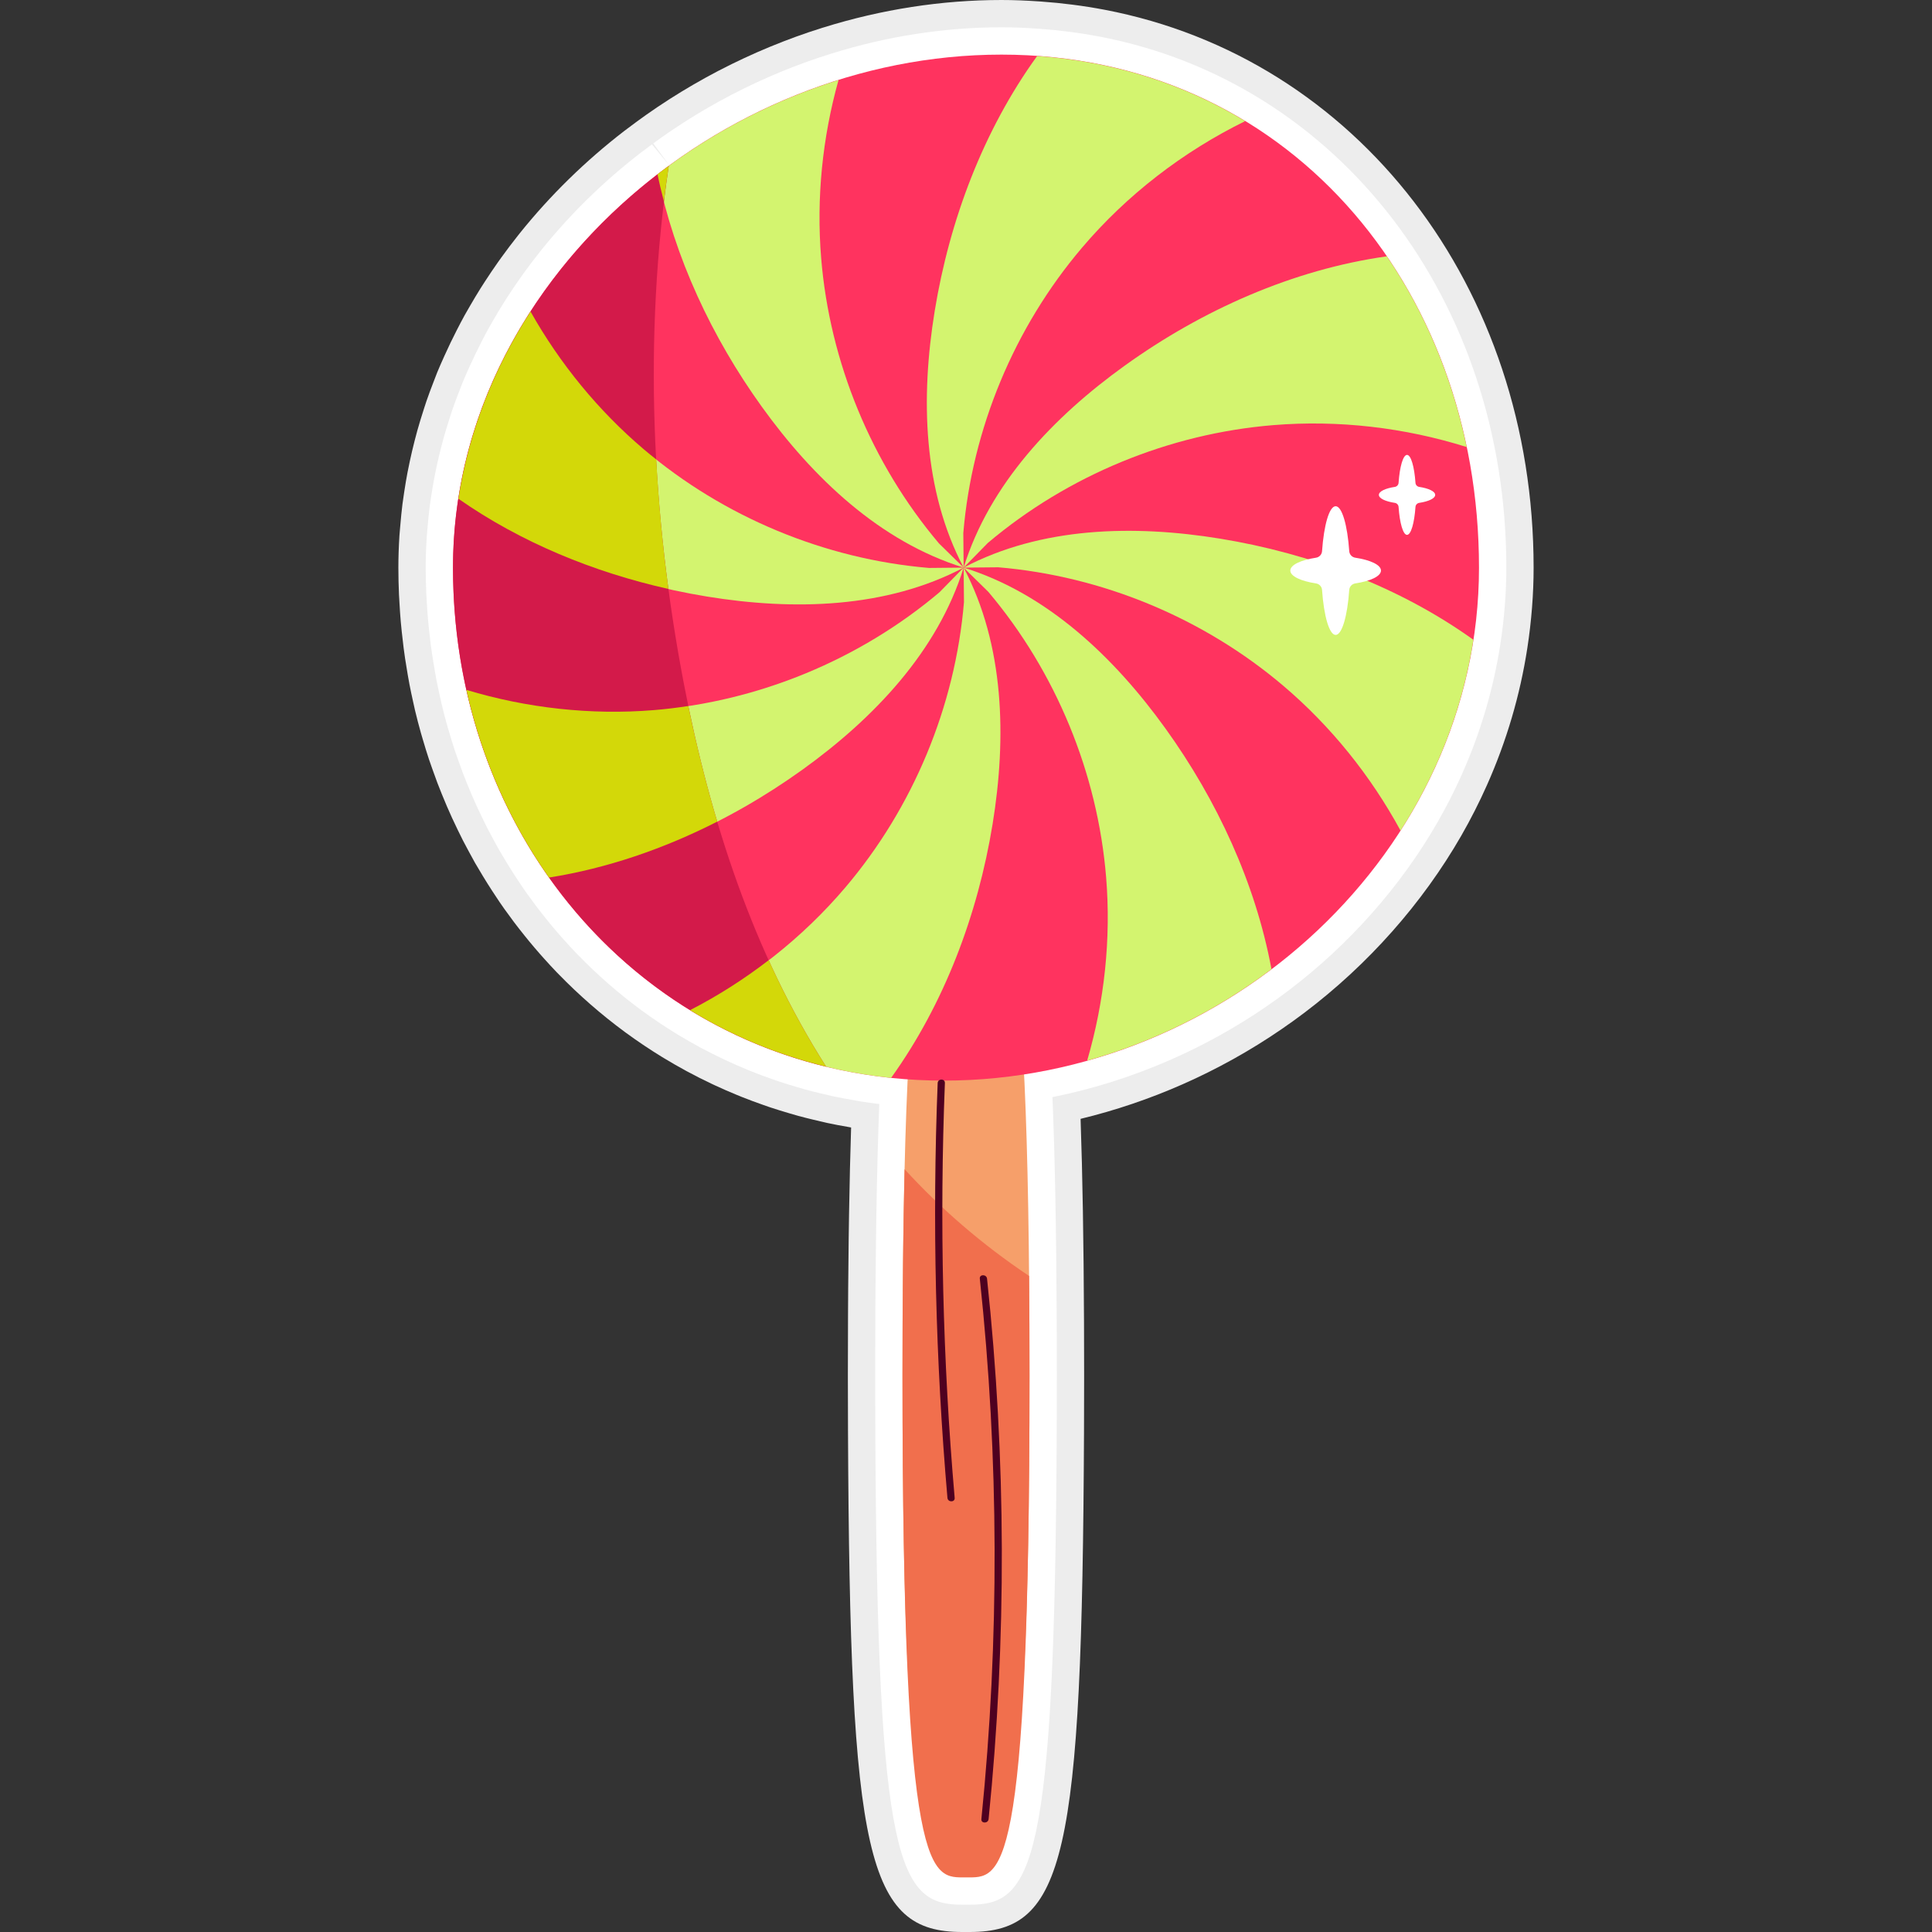
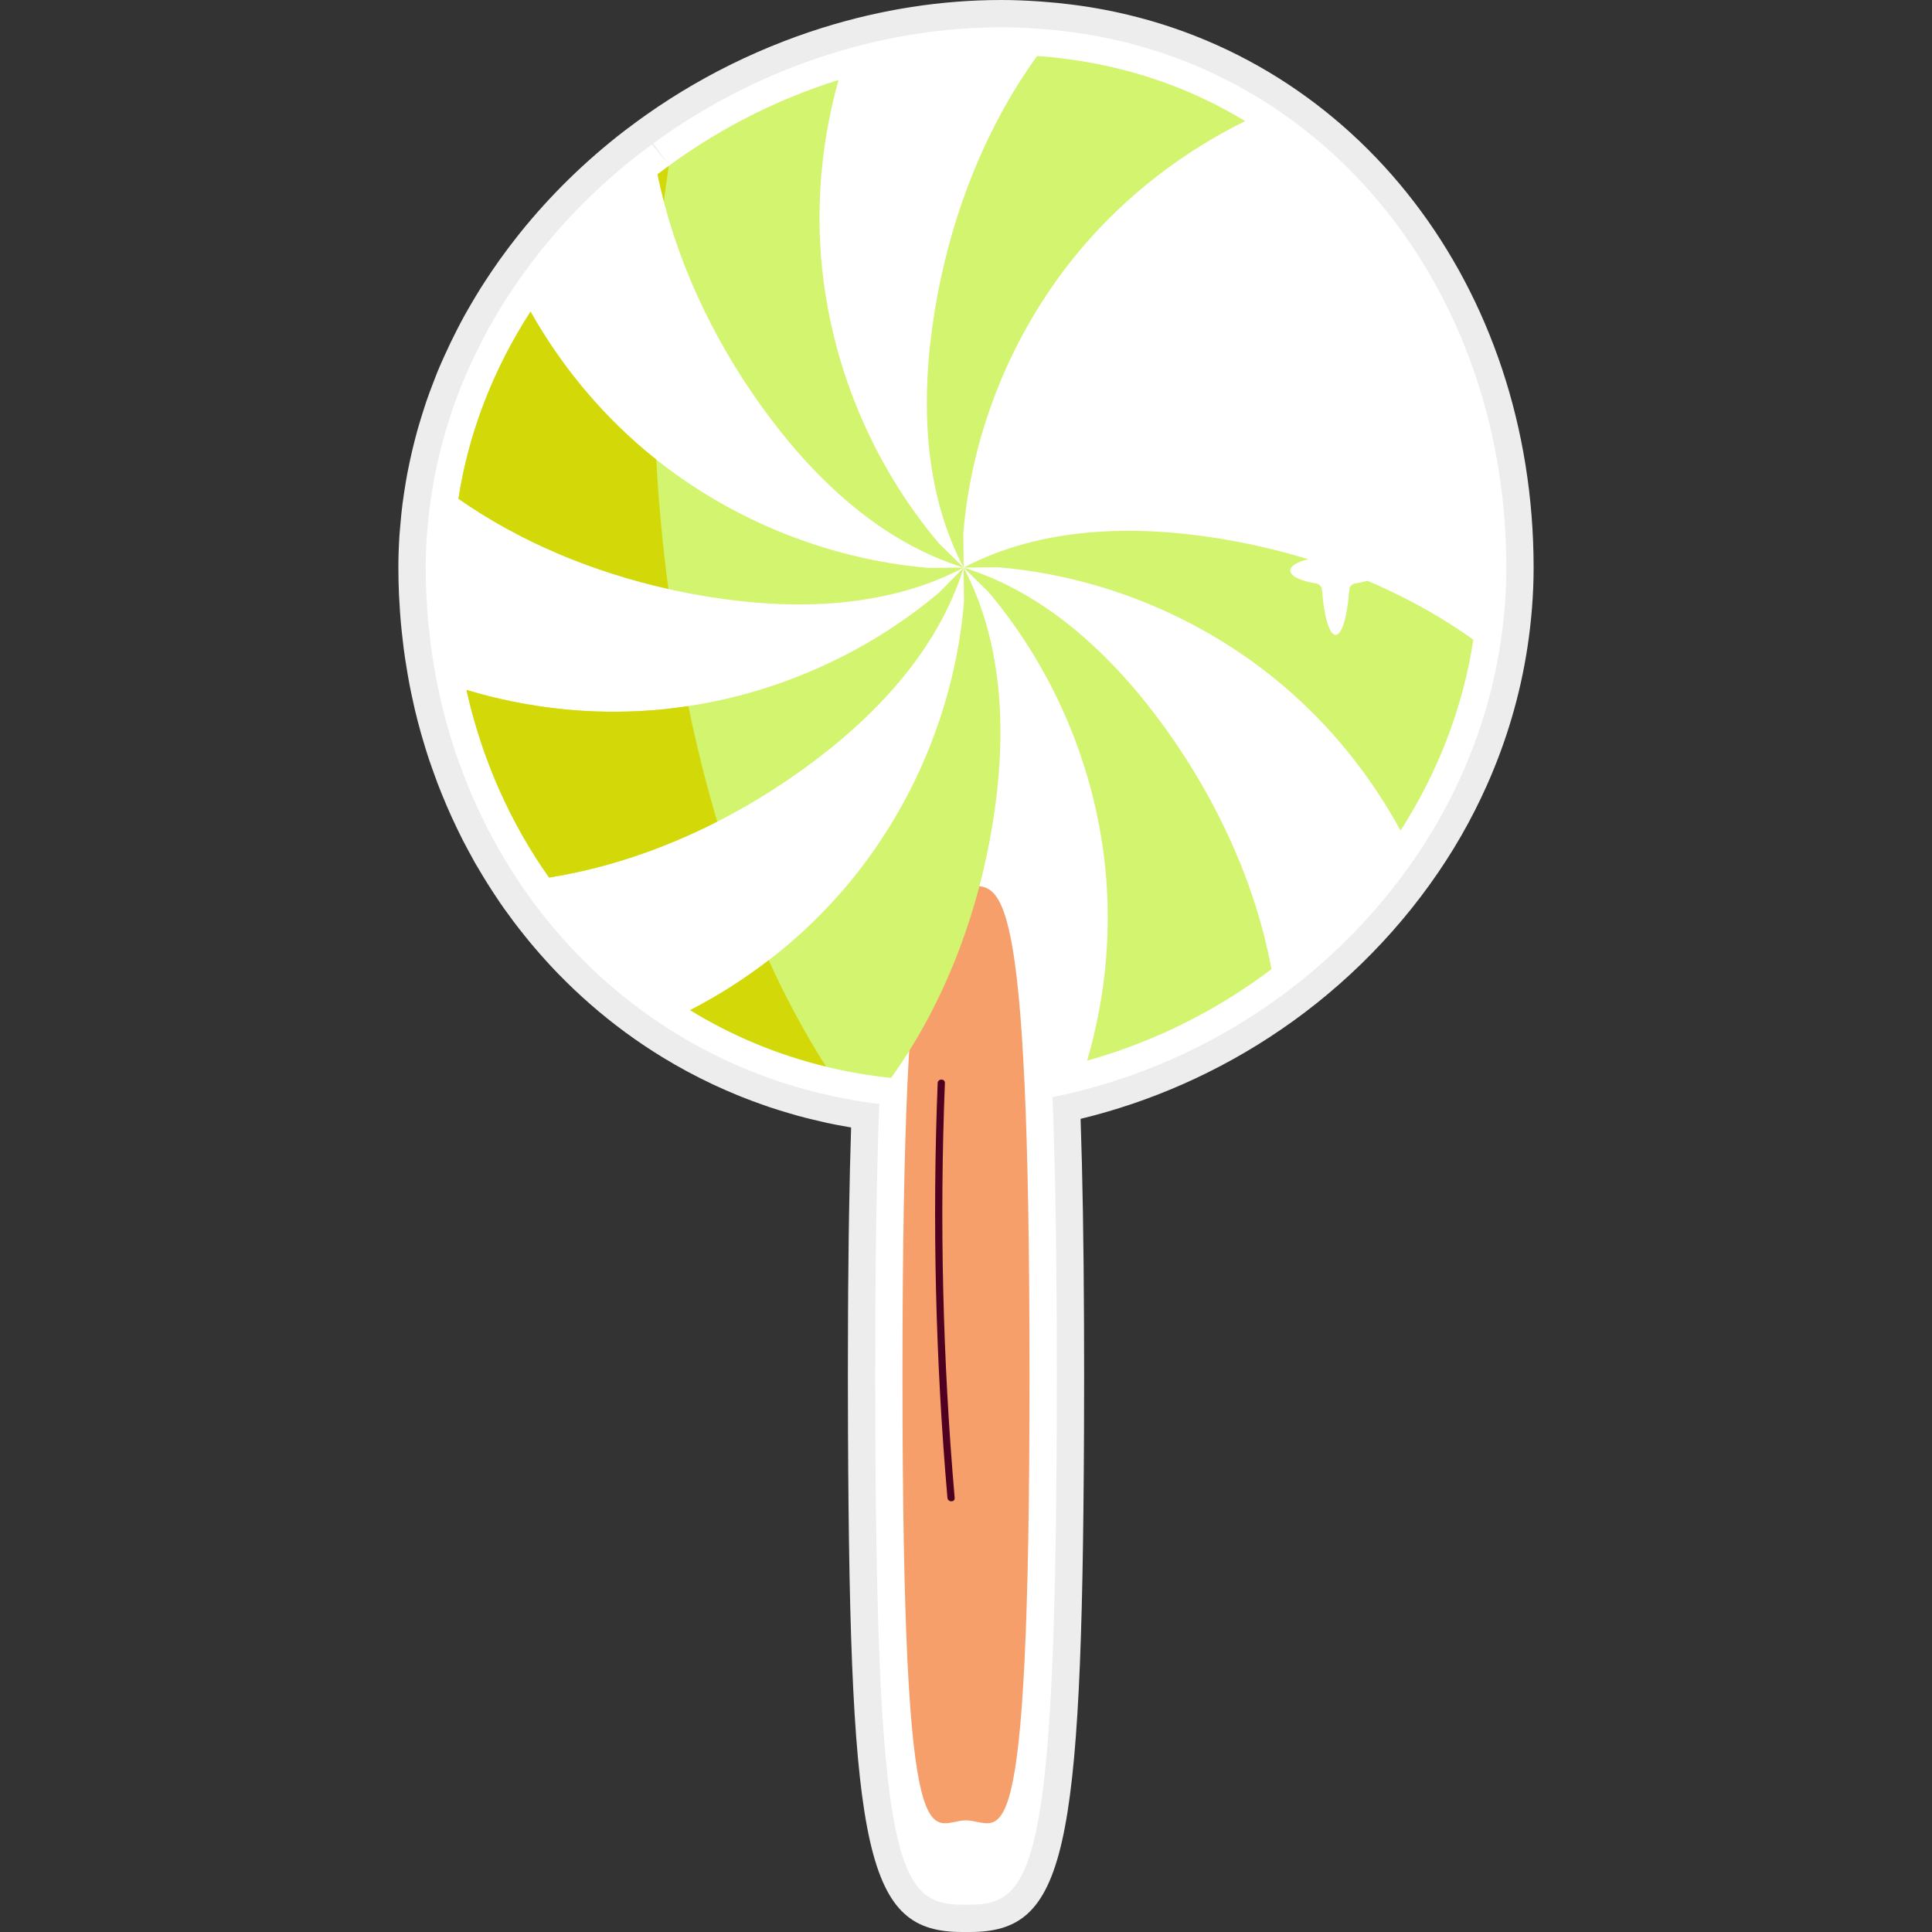
<svg xmlns="http://www.w3.org/2000/svg" id="Capa_3" enable-background="new 0 0 453.543 453.543" viewBox="0 0 453.543 453.543">
  <rect x="0" y="0" width="453.543" height="453.543" fill="#333333" stroke="none" />
  <g>
    <path d="m225.838 453.543c-22.313 0-26.316-17.542-26.766-117.305-.02-4.231-.031-8.63-.031-13.256l.036-14.473.036-6.011c.03-4.107.071-8.014.119-11.763l.087-5.909c.121-7.254.283-14 .482-20.144-.057-.011-.678-.128-.678-.128-1.602-.274-3.319-.587-5.013-.952-.466-.102-3.18-.749-3.18-.749-1.207-.289-2.396-.585-3.573-.908-.276-.075-1.876-.543-1.889-.545-1.626-.475-3.201-.956-4.759-1.477l-1.464-.51c-1.719-.601-3.412-1.226-5.085-1.895l-1.104-.448c-1.82-.746-3.575-1.515-5.308-2.323l-.777-.364c-1.865-.883-3.713-1.817-5.517-2.787l-.363-.194c-1.801-.978-3.519-1.967-5.213-2.992l-.584-.353c-1.33-.815-2.616-1.645-3.887-2.493l-.488-.327c-1.347-.908-2.704-1.853-4.038-2.833l-.225-.166c-5.51-4.063-10.739-8.628-15.521-13.548l-.402-.406c-1.07-1.113-2.032-2.162-2.984-3.222l-.953-1.069c-.909-1.034-1.767-2.045-2.612-3.07l-1.088-1.34c-.833-1.04-1.63-2.054-2.407-3.083-.042-.057-1.996-2.714-2.258-3.083-.36-.508-.715-1.018-1.068-1.53l-.827-1.245c-1.458-2.175-2.87-4.425-4.181-6.667-.006-.009-.656-1.091-.843-1.418-.454-.797-.884-1.599-1.313-2.403l-.519-.965c-.328-.609-.655-1.217-.972-1.833-.438-.855-.859-1.72-1.278-2.586-.516-1.064-.925-1.928-1.324-2.798-.411-.899-.813-1.806-1.207-2.72-.4-.93-.791-1.875-1.174-2.82-.354-.877-.712-1.762-1.052-2.661-.39-1.025-.765-2.085-1.139-3.142l-.219-.614c-.214-.603-.43-1.208-.632-1.82-.485-1.457-.932-2.928-1.368-4.408l-.486-1.65c-.518-1.839-.98-3.619-1.41-5.419-.109-.462-.444-2.001-.444-2.001-.315-1.42-.592-2.709-.842-4.012-.126-.649-.241-1.31-.357-1.972l-.074-.426c-.218-1.234-.422-2.48-.607-3.732-.121-.824-.236-1.652-.343-2.482-.163-1.259-.308-2.535-.44-3.816-.001-.004-.179-1.736-.236-2.405-.121-1.4-.213-2.816-.294-4.235-.001-.011-.098-1.586-.118-2.054-.09-2.089-.144-4.204-.144-6.333 0-2.394.081-4.849.248-7.508.036-.578.09-1.151.145-1.72l.063-.7c.139-1.65.296-3.332.506-4.999.098-.764.209-1.504.321-2.241l.138-.919c.217-1.42.449-2.804.71-4.187.176-.921.365-1.833.56-2.736.328-1.533.688-3.063 1.076-4.582l.066-.258c.197-.766.393-1.526.605-2.283.448-1.612.944-3.224 1.463-4.829l.197-.616c.149-.475.309-.976.48-1.473.533-1.557 1.12-3.107 1.721-4.657 0 0 .72-1.881.813-2.107.489-1.197 1.033-2.418 1.582-3.635l.204-.451c.871-1.932 1.805-3.873 2.769-5.757.682-1.327 1.268-2.46 1.884-3.575l1.292-2.252c.805-1.389 1.614-2.749 2.457-4.092l.94-1.466c1.048-1.619 2.111-3.195 3.207-4.748l.704-.983c1.27-1.76 2.581-3.493 3.933-5.196l.442-.559c7.14-8.884 15.365-16.931 24.481-23.96.857-.66 1.732-1.305 2.61-1.95.07-.051.715-.523.715-.523.604-.444 1.209-.883 1.821-1.314 1.879-1.327 3.639-2.504 5.422-3.646l.203-.132c1.781-1.139 3.597-2.244 5.435-3.31 2.036-1.181 3.928-2.222 5.843-3.224.025-.013.243-.122.268-.135 7.758-4.03 15.908-7.4 24.164-9.986.04-.013.222-.066.261-.077 13.71-4.278 27.817-6.464 41.823-6.464 2.826 0 5.75.113 9.2.353 2.584.183 5.07.431 7.484.742 2.595.334 5.019.72 7.4 1.17.042.009.084.016.126.024 59.305 11.315 100.721 65.153 100.721 130.961 0 6.17-.497 12.523-1.473 18.883-1.696 11.044-4.889 21.877-9.489 32.197-.901 2.025-1.846 4.006-2.838 5.958-1.02 2.01-2.062 3.94-3.16 5.856-9.155 15.937-21.875 30.282-36.851 41.599-1.736 1.312-3.524 2.601-5.315 3.827-1.857 1.274-3.716 2.489-5.605 3.657-1.937 1.199-3.816 2.303-5.719 3.365-.029.018-.172.095-.201.11-1.829 1.016-3.752 2.029-5.704 3.001-1.992.994-3.97 1.921-6.048 2.838-7.773 3.427-15.805 6.145-23.946 8.113.459 13.179.722 28.882.804 47.785l.027 12.53c0 4.635-.011 9.034-.029 13.265-.453 99.767-4.456 117.309-26.77 117.309z" fill="#ededed" />
    <path d="m258.011 8.57-.029-.007c-2.228-.422-4.538-.791-6.832-1.087l-.199-.024c-2.301-.298-4.662-.532-7.018-.698l-.09-.007c-3.284-.23-6.066-.338-8.751-.338-13.356 0-26.819 2.087-40.02 6.205l-.143.042c-7.899 2.473-15.637 5.666-23.187 9.588l-.192.097c-1.834.958-3.646 1.954-5.595 3.085-1.758 1.02-3.495 2.078-5.136 3.127l-.266.174c-1.703 1.089-3.383 2.213-5.19 3.489-.676.475-1.342.965-2.01 1.453l3.79 5.169-4.094-4.946c-.874.643-1.748 1.283-2.604 1.943-8.709 6.715-16.569 14.4-23.363 22.853l-.455.576c-1.29 1.623-2.541 3.277-3.739 4.938l-.681.952c-1.047 1.482-2.061 2.986-3.046 4.507l-.909 1.418c-.802 1.276-1.571 2.57-2.325 3.873l-1.24 2.16c-.586 1.062-1.143 2.14-1.742 3.306l-.046.091c-.909 1.775-1.785 3.595-2.639 5.488l-.195.431c-.518 1.15-1.034 2.303-1.505 3.456-.085.205-.75 1.948-.76 1.974-.57 1.468-1.127 2.939-1.635 4.423-.153.446-.296.894-.437 1.343l-.202.632c-.491 1.521-.962 3.05-1.39 4.589-.2.713-.384 1.429-.569 2.146l-.065.254c-.368 1.438-.708 2.886-1.019 4.339-.183.855-.363 1.716-.528 2.581-.247 1.31-.467 2.621-.67 3.946l-.14.936c-.105.687-.209 1.376-.298 2.076-.199 1.579-.347 3.173-.481 4.774l-.067.744c-.049.499-.095.998-.127 1.504-.159 2.522-.236 4.847-.236 7.104 0 2.036.051 4.059.138 6.064.019.444.114 1.959.114 1.959.077 1.356.164 2.71.28 4.05.055.64.225 2.294.225 2.294.127 1.226.265 2.447.422 3.653.103.793.212 1.583.328 2.367.177 1.195.372 2.383.58 3.564l.076.435c.108.623.216 1.243.336 1.859.24 1.245.506 2.48.812 3.862 0 0 .315 1.449.415 1.873.41 1.716.85 3.414 1.323 5.095l.487 1.652c.415 1.409.841 2.811 1.301 4.196.189.568.389 1.131.589 1.692l.224.629c.357 1.009.714 2.021 1.092 3.012.321.85.659 1.687.998 2.522.365.903.737 1.804 1.12 2.692.374.87.757 1.734 1.147 2.586.381.833.773 1.656 1.265 2.674.396.819.794 1.639 1.21 2.449.298.581.606 1.153.915 1.727l.527.98c.401.751.803 1.502 1.225 2.241.177.309.807 1.356.807 1.356 1.255 2.144 2.6 4.286 3.994 6.366l.763 1.15c.338.49.678.978 1.017 1.458.254.358 2.151 2.935 2.151 2.935.739.98 1.497 1.943 2.264 2.902l1.053 1.299c.804.974 1.62 1.937 2.45 2.882l.939 1.051c.905 1.007 1.82 2.005 2.779 3.003l.438.444c4.538 4.67 9.486 8.99 14.75 12.872l.19.141c1.264.927 2.551 1.824 3.819 2.679l.47.316c1.202.802 2.419 1.588 3.656 2.345l.575.349c1.611.974 3.244 1.915 4.913 2.822l.381.203c1.714.921 3.453 1.8 5.205 2.63l.763.358c1.644.766 3.31 1.495 5.013 2.195l1.071.435c1.585.634 3.19 1.226 4.814 1.793l1.388.484c1.479.495 2.976.952 4.52 1.402.019.004 1.424.42 1.79.519 1.112.305 2.236.583 3.365.855 0 0 2.61.623 3.035.715 1.608.345 3.238.643 4.847.919l.52.097c.373.071.747.141 1.125.201 1.529.243 2.998.448 4.466.627-.295 7.559-.523 16.153-.683 25.742l-.087 5.898c-.049 3.736-.089 7.632-.119 11.719l-.036 5.987-.036 14.457c0 4.615.011 9.005.031 13.227.461 101.838 5.648 110.923 20.357 110.923h1.866c14.708 0 19.898-9.085 20.359-110.925.018-4.222.029-8.612.029-13.225l-.027-12.516c-.09-21.418-.42-38.808-1-52.914 9.518-1.903 18.9-4.878 27.965-8.873 1.941-.857 3.856-1.753 5.779-2.712 1.866-.93 3.705-1.899 5.523-2.908l.115-.062c1.82-1.016 3.615-2.071 5.386-3.169l.082-.049c1.789-1.109 3.549-2.255 5.28-3.443l.079-.055c1.723-1.179 3.412-2.396 5.072-3.653 14.294-10.801 26.428-24.481 35.092-39.561h-.002l.064-.11c1.025-1.789 2.016-3.619 2.946-5.448h-.002l.064-.124c.932-1.835 1.831-3.716 2.67-5.598l.029-.068c4.368-9.8 7.398-20.082 9.008-30.56.927-6.037 1.398-12.061 1.398-17.909-.007-62.723-39.319-113.99-95.607-124.68z" fill="#fff" />
    <path d="m241.682 322.981c0 120.137-6.676 104.354-14.911 104.354s-14.911 15.783-14.911-104.354 6.676-114.983 14.911-114.983 14.911-5.154 14.911 114.983z" fill="#f69f6a" />
-     <path d="m347.199 133.249c0 66.511-59.147 120.428-125.658 120.428-66.51 0-115.199-53.918-115.199-120.428s62.238-120.428 128.749-120.428 112.108 53.918 112.108 120.428z" fill="#ff335f" />
    <g fill="#d3f46f">
      <path d="m253.974 58.185c10.546-12.42 23.717-22.565 38.335-29.753-14.174-8.615-30.633-14.011-48.837-15.285-12.605 17.426-20.562 38.508-24.048 59.866-3.313 20.298-2.792 42.039 6.793 60.237l-.079-8.117c2.063-24.473 11.94-48.227 27.836-66.948z" />
-       <path d="m298.923 99.798c15.272-1.246 30.769.556 45.386 5.146-3.424-16.513-9.824-31.696-18.75-44.772-22.021 3.098-43.374 12.604-61.552 25.681-16.695 12.011-31.7 27.752-37.79 47.397l5.684-5.796c18.763-15.846 42.544-25.659 67.022-27.656z" />
      <path d="m286.454 126.457c-20.299-3.313-42.039-2.792-60.237 6.793l8.117-.079c24.473 2.063 48.227 11.94 66.947 27.836 11.172 9.486 20.499 21.099 27.496 33.974 8.642-13.453 14.612-28.608 17.101-44.796-17.34-12.42-38.248-20.272-59.424-23.728z" />
      <path d="m259.669 205.955c1.179 14.458-.392 29.112-4.455 43.035 15.744-4.407 30.439-11.781 43.269-21.477-3.758-20.215-12.799-39.696-24.869-56.474-12.011-16.695-27.753-31.7-47.397-37.79l5.795 5.684c15.847 18.763 25.659 42.544 27.657 67.022z" />
      <path d="m198.46 208.314c-10.093 11.886-22.587 21.696-36.457 28.819 13.87 8.519 29.791 14.113 47.182 15.911 12.476-17.366 20.36-38.326 23.825-59.557 3.313-20.299 2.792-42.039-6.793-60.237l.079 8.117c-2.062 24.472-11.939 48.226-27.836 66.947z" />
      <path d="m153.511 166.701c-14.796 1.207-29.799-.464-44.013-4.742 3.621 16.22 10.265 31.149 19.395 44.046 21.305-3.383 41.912-12.682 59.534-25.358 16.695-12.011 31.7-27.752 37.79-47.397l-5.684 5.795c-18.763 15.846-42.544 25.659-67.022 27.656z" />
      <path d="m151.153 105.493c-10.701-9.086-19.718-20.12-26.609-32.348-8.562 13.261-14.49 28.109-16.926 43.939 17.127 11.98 37.619 19.574 58.362 22.959 20.299 3.313 42.039 2.792 60.237-6.793l-8.117.079c-24.473-2.063-48.227-11.94-66.947-27.836z" />
      <path d="m192.766 60.544c-1.143-14.02.292-28.226 4.083-41.77-15.4 4.818-29.85 12.394-42.492 22.141 3.963 19.523 12.779 38.303 24.463 54.544 12.011 16.696 27.753 31.7 47.397 37.791l-5.795-5.684c-15.846-18.764-25.659-42.544-27.656-67.022z" />
    </g>
-     <path d="m212.351 274.475c-.32 13.33-.491 29.312-.491 48.506 0 120.137 6.676 117.739 14.911 117.739s14.911 2.398 14.911-117.739c0-8.424-.034-16.211-.098-23.447-11.034-7.369-20.724-15.787-29.233-25.059z" fill="#f16f4d" />
-     <path d="m160.516 160.372c-7.559-39.492-9.488-81.181-3.523-121.421-30.09 22.062-50.651 56.09-50.651 94.299 0 56.897 35.646 104.546 87.584 117.141-16.962-26.626-27.222-57.691-33.41-90.019z" fill="#d31a4a" />
    <path d="m180.449 225.409c-5.783 4.447-11.956 8.391-18.446 11.723 9.694 5.954 20.409 10.44 31.91 13.239-5.064-7.952-9.525-16.303-13.464-24.962z" fill="#d3d809" />
    <path d="m161.584 165.74c-2.679.408-5.371.74-8.073.961-14.796 1.207-29.799-.464-44.013-4.742 3.621 16.22 10.265 31.149 19.395 44.046 13.65-2.167 27.008-6.772 39.483-13.129-2.646-8.88-4.894-17.948-6.792-27.136z" fill="#d3d809" />
    <path d="m154.053 107.858c-.977-.777-1.949-1.558-2.9-2.365-10.701-9.087-19.717-20.12-26.608-32.348-8.562 13.261-14.49 28.109-16.926 43.939 14.624 10.229 31.706 17.232 49.297 21.176-1.355-10.057-2.299-20.211-2.863-30.402z" fill="#d3d809" />
    <path d="m156.989 38.976c-.879.645-1.77 1.274-2.632 1.939.432 2.126.945 4.238 1.489 6.344.334-2.769.735-5.526 1.143-8.283z" fill="#d3d809" />
    <path d="m333.171 114.302c-.48-.073-.85-.463-.884-.948-.266-3.803-1.053-6.562-1.984-6.562s-1.718 2.759-1.984 6.562c-.034.485-.404.875-.884.948-2.214.336-3.742 1.048-3.742 1.874s1.528 1.538 3.742 1.873c.48.073.85.463.884.948.266 3.803 1.053 6.562 1.984 6.562s1.719-2.759 1.984-6.562c.034-.485.404-.874.884-.948 2.214-.336 3.742-1.048 3.742-1.873-.001-.825-1.529-1.538-3.742-1.874z" fill="#fff" />
    <path d="m318.164 130.926c-.773-.117-1.369-.745-1.423-1.525-.427-6.123-1.695-10.564-3.194-10.564s-2.766 4.441-3.194 10.564c-.055.78-.65 1.408-1.423 1.525-3.564.541-6.024 1.688-6.024 3.016s2.46 2.475 6.024 3.016c.773.117 1.368.745 1.423 1.525.427 6.123 1.695 10.564 3.193 10.564s2.766-4.441 3.194-10.564c.054-.78.65-1.408 1.423-1.525 3.564-.541 6.024-1.688 6.024-3.016s-2.46-2.475-6.023-3.016z" fill="#fff" />
    <path d="m220.121 254.249c-1.283 32.474-.516 65.001 2.294 97.379.094 1.079 1.791 1.089 1.696 0-2.81-32.378-3.576-64.905-2.294-97.379.043-1.091-1.653-1.09-1.696 0z" fill="#4f0020" />
-     <path d="m230.016 300.175c4.504 42.145 4.627 84.685.367 126.856-.11 1.085 1.587 1.077 1.696 0 4.26-42.17 4.137-84.711-.367-126.856-.115-1.074-1.812-1.086-1.696 0z" fill="#4f0020" />
  </g>
</svg>